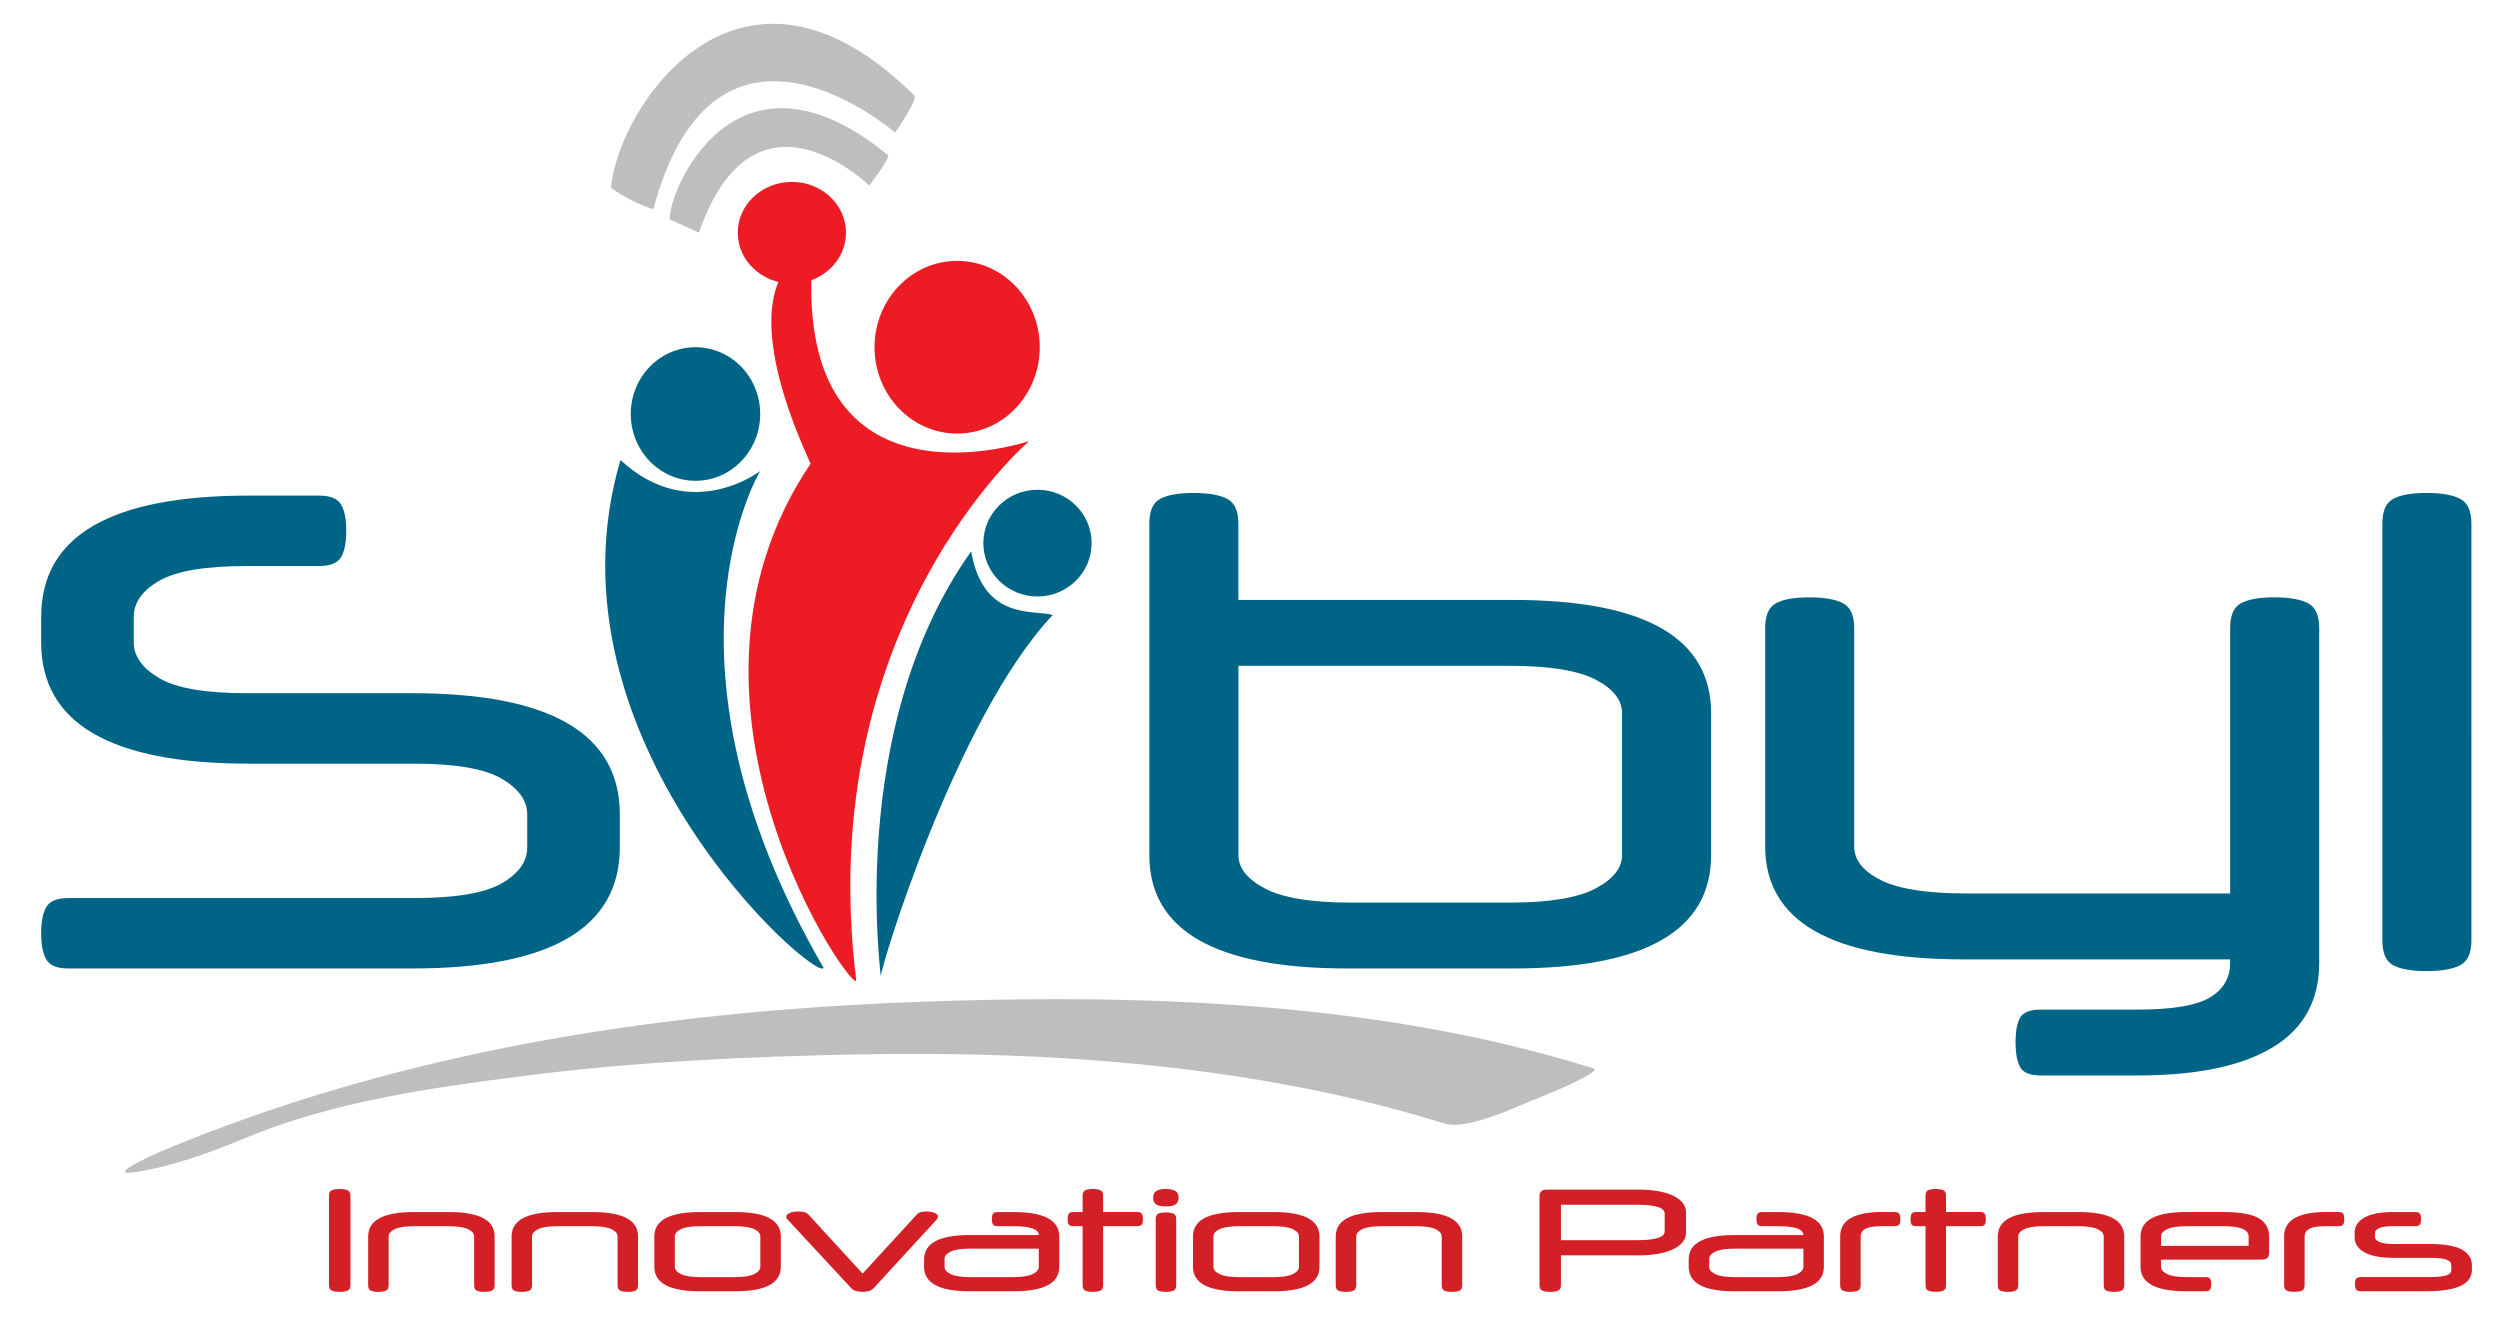
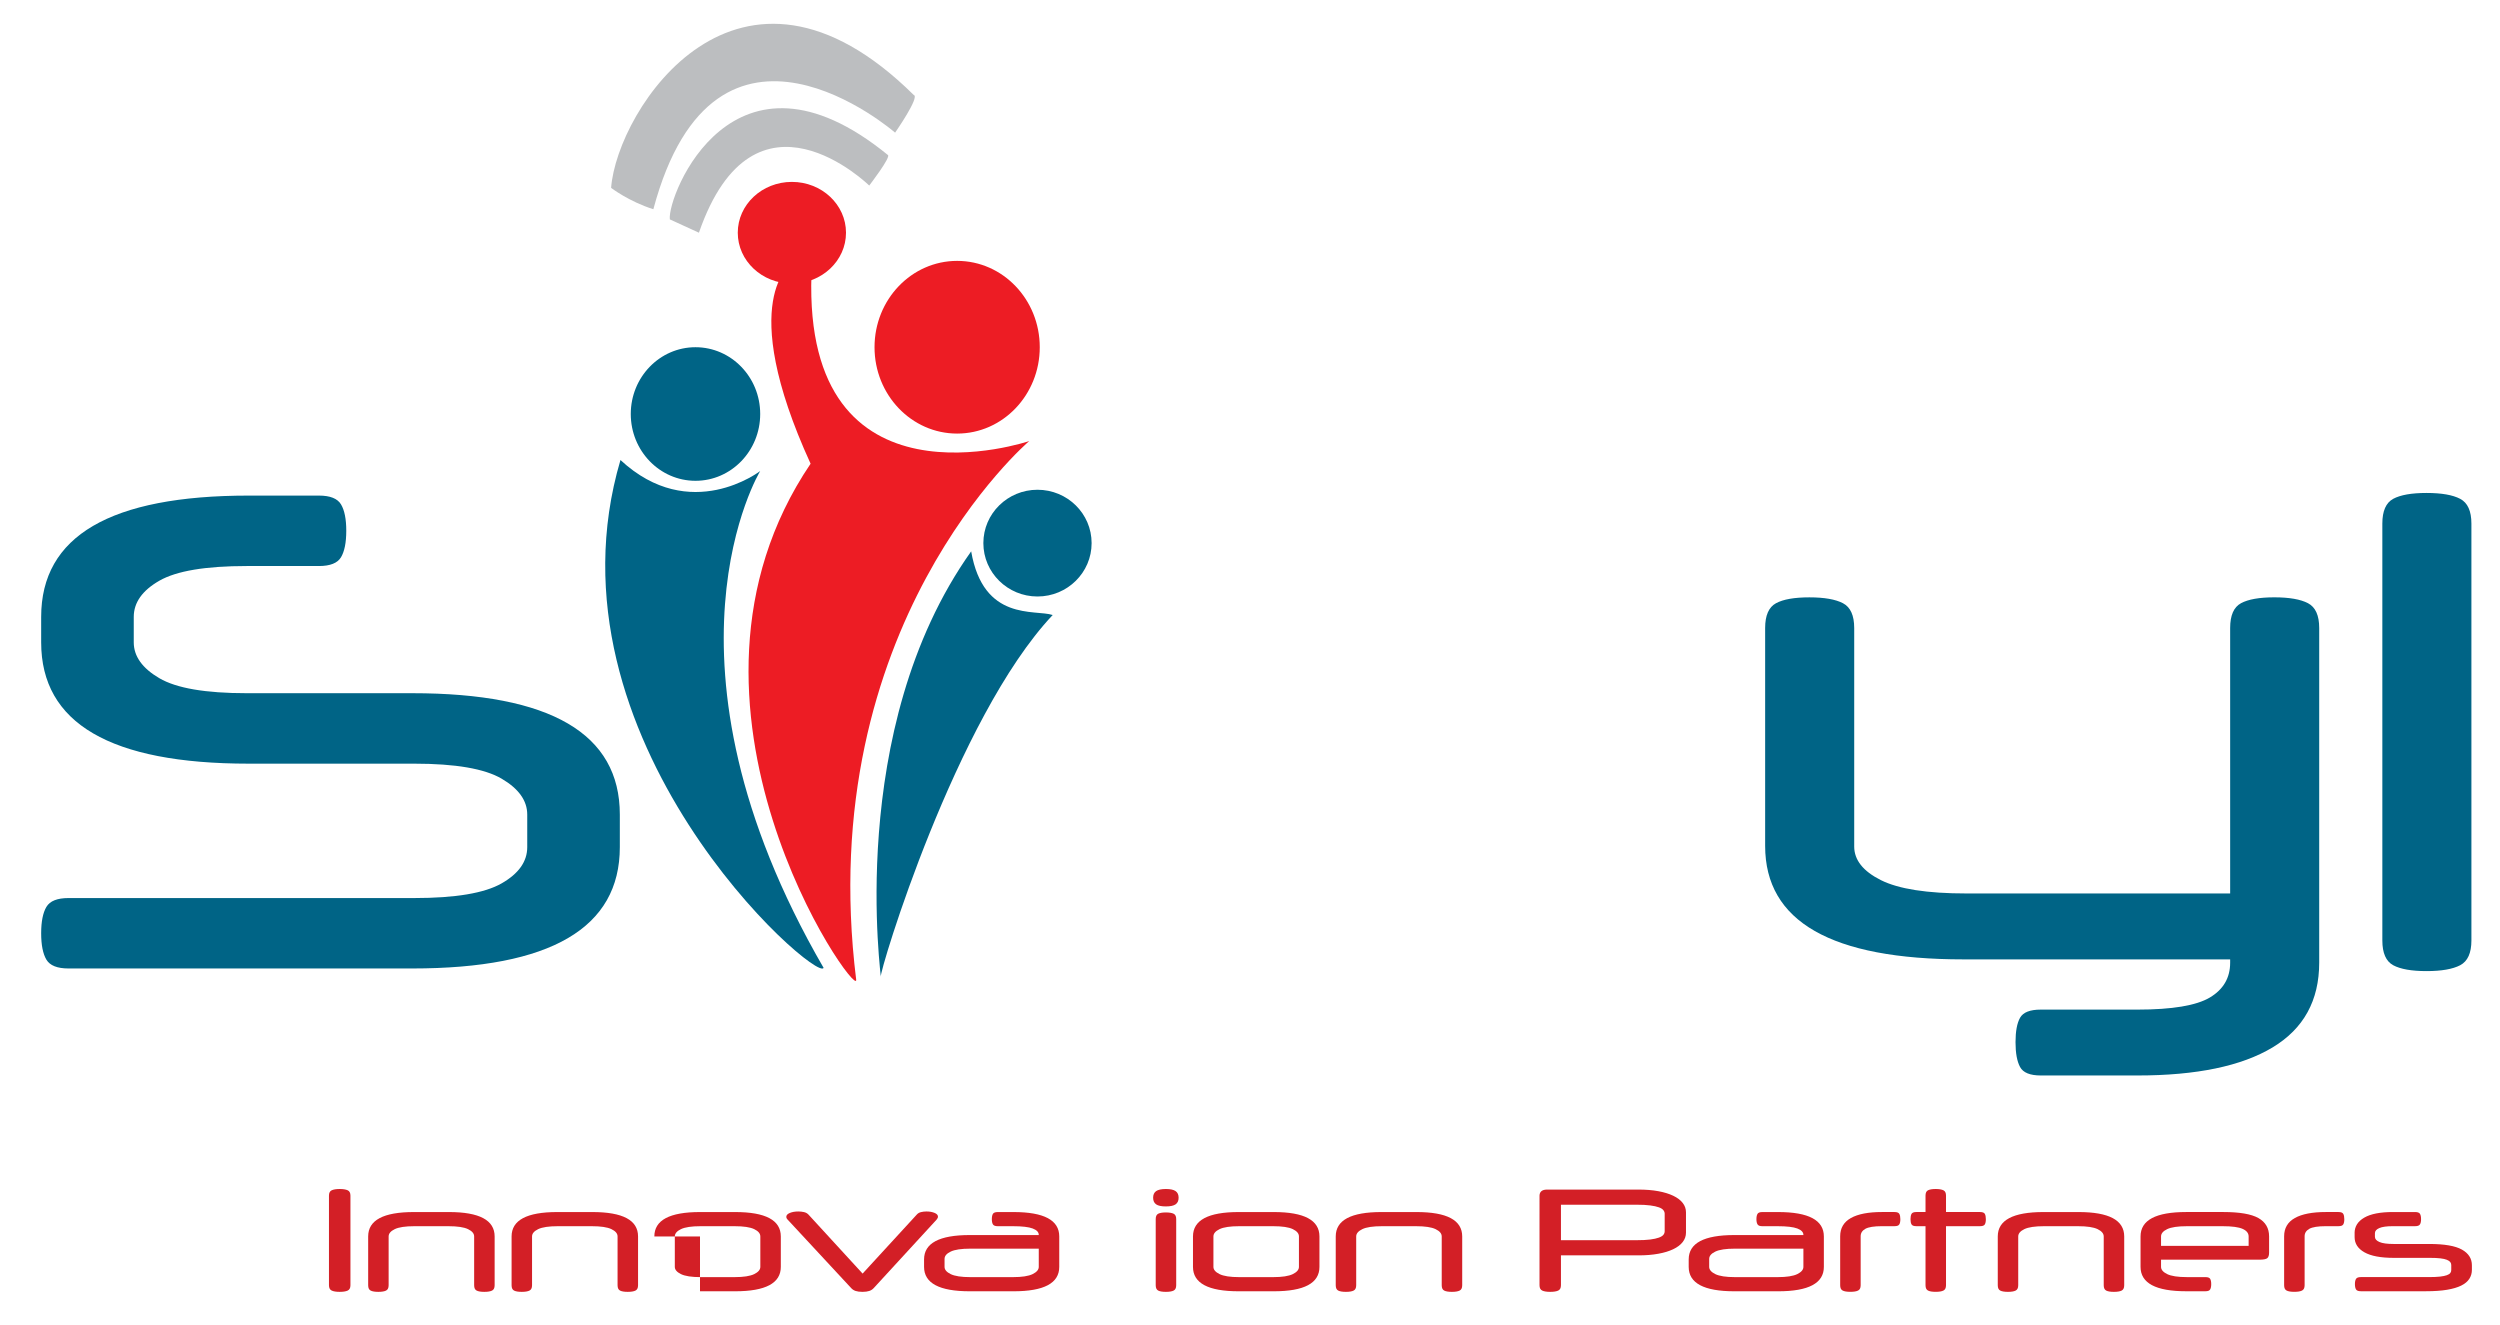
<svg xmlns="http://www.w3.org/2000/svg" xmlns:xlink="http://www.w3.org/1999/xlink" version="1.1" id="Layer_1" x="0px" y="0px" width="113.25px" height="60px" viewBox="0 0 113.25 60" enable-background="new 0 0 113.25 60" xml:space="preserve">
  <g>
    <defs>
-       <rect id="SVGID_1_" x="5.659" y="1.076" width="66.578" height="52.056" />
-     </defs>
+       </defs>
    <clipPath id="SVGID_2_">
      <use xlink:href="#SVGID_1_" overflow="visible" />
    </clipPath>
    <path clip-path="url(#SVGID_2_)" fill="#BCBEC0" d="M11.012,51.592c4.021-1.688,8.464-2.31,12.764-2.858   c5.02-0.641,10.088-0.872,15.146-0.97c8.744-0.17,18.12,0.506,26.499,3.13c1.092,0.339,3.454-0.86,4.439-1.225   c0.238-0.088,2.759-1.136,2.327-1.271c-9.831-3.08-20.735-3.397-30.955-2.999c-11.631,0.454-23.216,2.254-34.002,6.785   c-0.209,0.09-2.547,1.141-1.106,0.915C7.78,52.841,9.472,52.238,11.012,51.592" />
  </g>
  <g>
    <defs>
      <rect id="SVGID_3_" x="3.036" y="-8.777" width="76.201" height="73.465" />
    </defs>
    <clipPath id="SVGID_4_">
      <use xlink:href="#SVGID_3_" overflow="visible" />
    </clipPath>
    <path clip-path="url(#SVGID_4_)" fill="#ED1C24" d="M47.101,15.729c0,2.159-1.675,3.912-3.742,3.912s-3.743-1.752-3.743-3.912   c0-2.161,1.676-3.911,3.743-3.911S47.101,13.568,47.101,15.729" />
    <path clip-path="url(#SVGID_4_)" fill="#006486" d="M34.437,18.754c0,1.671-1.312,3.026-2.932,3.026   c-1.618,0-2.931-1.355-2.931-3.026c0-1.67,1.313-3.025,2.931-3.025C33.125,15.729,34.437,17.083,34.437,18.754" />
    <path clip-path="url(#SVGID_4_)" fill="#006486" d="M49.45,24.603c0,1.335-1.098,2.418-2.453,2.418   c-1.352,0-2.451-1.083-2.451-2.418c0-1.336,1.099-2.417,2.451-2.417C48.353,22.186,49.45,23.267,49.45,24.603" />
    <path clip-path="url(#SVGID_4_)" fill="#ED1C24" d="M38.324,10.542c0,1.271-1.098,2.304-2.451,2.304   c-1.354,0-2.452-1.032-2.452-2.304s1.098-2.302,2.452-2.302C37.226,8.24,38.324,9.271,38.324,10.542" />
    <path clip-path="url(#SVGID_4_)" fill="#ED1C24" d="M38.786,44.391c0.046,0.927-9.448-12.464-2.066-23.385   c-3.426-7.496-0.847-9.069-0.847-9.069s0.256-0.193,0.886,0.499c-0.376,11.023,9.865,7.544,9.865,7.544   S36.793,28.342,38.786,44.391" />
    <path clip-path="url(#SVGID_4_)" fill="#006486" d="M34.437,21.337c0,0-3.161,2.441-6.33-0.498   c-3.739,12.672,8.908,23.714,9.202,23.005C29.229,29.899,34.437,21.337,34.437,21.337" />
    <path clip-path="url(#SVGID_4_)" fill="#006486" d="M43.994,24.976c0.553,3.196,2.893,2.619,3.693,2.884   c-4.39,4.66-7.862,16.174-7.79,16.397C39.971,44.479,38.237,33.075,43.994,24.976" />
  </g>
  <g>
    <defs>
      <rect id="SVGID_5_" x="5.659" y="1.076" width="66.578" height="52.056" />
    </defs>
    <clipPath id="SVGID_6_">
      <use xlink:href="#SVGID_5_" overflow="visible" />
    </clipPath>
    <path clip-path="url(#SVGID_6_)" fill="#BCBEC0" d="M40.217,7.018c0.175,0.068-0.841,1.388-0.841,1.388s-5.204-5.112-7.715,2.136   c-0.659-0.301-1.318-0.604-1.318-0.604C30.219,8.869,33.2,1.298,40.217,7.018" />
    <path clip-path="url(#SVGID_6_)" fill="#BCBEC0" d="M41.392,4.302c0.293,0.076-0.844,1.707-0.844,1.707S32.417-1.08,29.597,9.478   c-1.109-0.349-1.914-0.968-1.914-0.968C27.955,4.952,33.456-3.545,41.392,4.302" />
  </g>
  <g>
    <path fill="#006486" d="M11.27,34.594c-6.27,0-9.405-1.832-9.405-5.496v-1.152c0-3.664,3.135-5.496,9.405-5.496h3.177   c0.508,0,0.842,0.133,1.001,0.399c0.159,0.266,0.238,0.665,0.238,1.197c0,0.532-0.08,0.931-0.238,1.197   c-0.159,0.266-0.493,0.398-1.001,0.398h-3.272c-1.864,0-3.183,0.222-3.956,0.665c-0.773,0.443-1.16,0.99-1.16,1.64v1.152   c0,0.63,0.386,1.172,1.16,1.625c0.773,0.453,2.091,0.679,3.956,0.679h7.498c6.27,0,9.405,1.832,9.405,5.496v1.478   c0,3.664-3.135,5.496-9.405,5.496H3.104c-0.508,0-0.842-0.133-1.001-0.398c-0.159-0.267-0.238-0.665-0.238-1.197   s0.08-0.931,0.238-1.196c0.159-0.267,0.493-0.399,1.001-0.399h15.664c1.864,0,3.182-0.222,3.956-0.665   c0.773-0.442,1.16-0.989,1.16-1.64v-1.478c0-0.63-0.387-1.172-1.16-1.625c-0.774-0.453-2.092-0.68-3.956-0.68H11.27z" />
-     <path fill="#006486" d="M56.1,27.177h12.423c5.994,0,8.991,1.714,8.991,5.141v6.412c0,3.428-2.997,5.142-8.991,5.142h-7.467   c-5.995,0-8.992-1.714-8.992-5.142V23.72c0-0.571,0.164-0.945,0.493-1.123c0.328-0.177,0.831-0.266,1.509-0.266   s1.186,0.088,1.525,0.266c0.338,0.178,0.508,0.552,0.508,1.123V27.177z M56.1,30.162v8.568c0,0.591,0.402,1.099,1.207,1.521   c0.805,0.424,2.097,0.636,3.876,0.636h7.213c1.779,0,3.071-0.212,3.876-0.636c0.805-0.423,1.207-0.931,1.207-1.521v-6.412   c0-0.61-0.402-1.122-1.207-1.536s-2.097-0.62-3.876-0.62H56.1z" />
    <path fill="#006486" d="M101.026,40.474V28.448c0-0.571,0.163-0.945,0.492-1.123c0.328-0.177,0.831-0.266,1.509-0.266   s1.187,0.089,1.525,0.266s0.508,0.552,0.508,1.123v15.159c0,1.714-0.704,2.994-2.112,3.841c-1.409,0.847-3.447,1.271-6.116,1.271   h-4.385c-0.487,0-0.8-0.128-0.938-0.384c-0.138-0.257-0.206-0.631-0.206-1.123s0.068-0.862,0.206-1.108s0.45-0.369,0.938-0.369   h4.385c1.567,0,2.658-0.183,3.272-0.547s0.922-0.891,0.922-1.58v-0.148H88.952c-5.994,0-8.991-1.714-8.991-5.141v-9.87   c0-0.571,0.164-0.945,0.492-1.123s0.831-0.266,1.51-0.266c0.678,0,1.186,0.089,1.524,0.266s0.509,0.552,0.509,1.123v9.899   c0,0.61,0.402,1.118,1.207,1.521c0.805,0.404,2.098,0.605,3.876,0.605H101.026z" />
    <path fill="#006486" d="M111.955,42.602c0,0.571-0.17,0.945-0.509,1.123c-0.339,0.177-0.847,0.266-1.524,0.266   c-0.679,0-1.182-0.089-1.51-0.266c-0.328-0.178-0.492-0.552-0.492-1.123V23.72c0-0.571,0.164-0.945,0.492-1.123   c0.328-0.177,0.831-0.266,1.51-0.266c0.678,0,1.186,0.088,1.524,0.266c0.339,0.178,0.509,0.552,0.509,1.123V42.602z" />
  </g>
  <g>
    <path fill="#D31F26" d="M15.875,58.222c0,0.123-0.042,0.203-0.125,0.241c-0.083,0.039-0.205,0.058-0.365,0.058   c-0.156,0-0.275-0.019-0.358-0.058c-0.083-0.038-0.125-0.118-0.125-0.241v-4.061c0-0.123,0.042-0.203,0.125-0.241   c0.083-0.038,0.202-0.058,0.358-0.058c0.161,0,0.283,0.02,0.365,0.058c0.083,0.038,0.125,0.118,0.125,0.241V58.222z" />
    <path fill="#D31F26" d="M17.138,58.521c-0.156,0-0.271-0.019-0.347-0.058c-0.076-0.038-0.113-0.118-0.113-0.241v-2.211   c0-0.737,0.689-1.105,2.068-1.105h1.593c1.379,0,2.068,0.368,2.068,1.105v2.211c0,0.123-0.039,0.203-0.117,0.241   c-0.078,0.039-0.195,0.058-0.351,0.058s-0.271-0.019-0.347-0.058c-0.076-0.038-0.113-0.118-0.113-0.241v-2.211   c0-0.132-0.092-0.241-0.278-0.331c-0.185-0.089-0.482-0.133-0.891-0.133h-1.535c-0.409,0-0.707,0.044-0.892,0.133   c-0.185,0.09-0.278,0.199-0.278,0.331v2.211c0,0.123-0.039,0.203-0.117,0.241C17.411,58.502,17.294,58.521,17.138,58.521z" />
    <path fill="#D31F26" d="M23.635,58.521c-0.156,0-0.271-0.019-0.347-0.058c-0.076-0.038-0.113-0.118-0.113-0.241v-2.211   c0-0.737,0.689-1.105,2.068-1.105h1.593c1.379,0,2.068,0.368,2.068,1.105v2.211c0,0.123-0.039,0.203-0.117,0.241   c-0.078,0.039-0.195,0.058-0.351,0.058s-0.271-0.019-0.347-0.058c-0.076-0.038-0.113-0.118-0.113-0.241v-2.211   c0-0.132-0.092-0.241-0.278-0.331c-0.185-0.089-0.482-0.133-0.891-0.133h-1.535c-0.409,0-0.707,0.044-0.892,0.133   c-0.185,0.09-0.278,0.199-0.278,0.331v2.211c0,0.123-0.039,0.203-0.117,0.241C23.908,58.502,23.791,58.521,23.635,58.521z" />
-     <path fill="#D31F26" d="M29.642,56.011c0-0.737,0.689-1.105,2.068-1.105h1.593c1.378,0,2.068,0.368,2.068,1.105v1.379   c0,0.737-0.689,1.105-2.068,1.105H31.71c-1.379,0-2.068-0.368-2.068-1.105V56.011z M34.443,56.011c0-0.132-0.092-0.241-0.277-0.331   c-0.186-0.089-0.482-0.133-0.892-0.133h-1.535c-0.409,0-0.707,0.044-0.892,0.133c-0.185,0.09-0.278,0.199-0.278,0.331v1.379   c0,0.127,0.093,0.236,0.278,0.327s0.482,0.137,0.892,0.137h1.535c0.409,0,0.706-0.046,0.892-0.137   c0.185-0.091,0.277-0.2,0.277-0.327V56.011z" />
+     <path fill="#D31F26" d="M29.642,56.011c0-0.737,0.689-1.105,2.068-1.105h1.593c1.378,0,2.068,0.368,2.068,1.105v1.379   c0,0.737-0.689,1.105-2.068,1.105H31.71V56.011z M34.443,56.011c0-0.132-0.092-0.241-0.277-0.331   c-0.186-0.089-0.482-0.133-0.892-0.133h-1.535c-0.409,0-0.707,0.044-0.892,0.133c-0.185,0.09-0.278,0.199-0.278,0.331v1.379   c0,0.127,0.093,0.236,0.278,0.327s0.482,0.137,0.892,0.137h1.535c0.409,0,0.706-0.046,0.892-0.137   c0.185-0.091,0.277-0.2,0.277-0.327V56.011z" />
    <path fill="#D31F26" d="M39.069,58.521c-0.127,0-0.23-0.014-0.311-0.041c-0.08-0.027-0.147-0.071-0.201-0.131l-2.872-3.095   c-0.044-0.042-0.065-0.086-0.065-0.133c0-0.072,0.053-0.131,0.161-0.175c0.107-0.045,0.236-0.066,0.387-0.066   c0.083,0,0.167,0.009,0.252,0.028c0.085,0.019,0.155,0.059,0.208,0.117l2.448,2.669l2.456-2.675   c0.049-0.056,0.113-0.093,0.194-0.111c0.08-0.02,0.162-0.028,0.245-0.028c0.136,0,0.257,0.021,0.362,0.063   c0.104,0.042,0.157,0.1,0.157,0.171c0,0.043-0.022,0.089-0.066,0.14l-2.843,3.095c-0.054,0.06-0.121,0.104-0.201,0.131   C39.299,58.507,39.195,58.521,39.069,58.521z" />
    <path fill="#D31F26" d="M43.928,58.495c-1.378,0-2.068-0.368-2.068-1.105v-0.337c0-0.737,0.689-1.105,2.068-1.105h3.128V55.94   c0-0.123-0.091-0.219-0.274-0.289c-0.183-0.069-0.481-0.104-0.895-0.104h-0.687c-0.112,0-0.185-0.026-0.219-0.08   c-0.034-0.053-0.051-0.132-0.051-0.238c0-0.109,0.017-0.191,0.051-0.244s0.107-0.079,0.219-0.079h0.716   c1.378,0,2.068,0.368,2.068,1.105v1.379c0,0.737-0.689,1.105-2.068,1.105H43.928z M45.886,57.854c0.409,0,0.707-0.046,0.892-0.137   s0.278-0.2,0.278-0.327v-0.826h-3.099c-0.409,0-0.707,0.044-0.892,0.134c-0.185,0.089-0.277,0.198-0.277,0.33v0.362   c0,0.127,0.092,0.236,0.277,0.327s0.482,0.137,0.892,0.137H45.886z" />
-     <path fill="#D31F26" d="M49.043,54.905v-0.744c0-0.123,0.038-0.203,0.113-0.241c0.076-0.038,0.191-0.058,0.347-0.058   s0.273,0.02,0.351,0.058c0.078,0.038,0.117,0.118,0.117,0.241v0.744h1.542c0.112,0,0.184,0.027,0.215,0.082   c0.032,0.056,0.048,0.136,0.048,0.241c0,0.106-0.016,0.186-0.048,0.238c-0.032,0.054-0.104,0.08-0.215,0.08h-1.542v2.675   c0,0.123-0.039,0.203-0.117,0.241c-0.078,0.039-0.195,0.058-0.351,0.058s-0.271-0.019-0.347-0.058   c-0.075-0.038-0.113-0.118-0.113-0.241v-2.675h-0.417c-0.112,0-0.184-0.026-0.215-0.08c-0.032-0.053-0.047-0.132-0.047-0.238   c0-0.105,0.016-0.186,0.047-0.241c0.032-0.055,0.104-0.082,0.215-0.082H49.043z" />
    <path fill="#D31F26" d="M52.237,54.257c0-0.136,0.045-0.235,0.135-0.299c0.09-0.063,0.237-0.096,0.442-0.096   s0.352,0.032,0.442,0.096c0.09,0.063,0.135,0.163,0.135,0.299s-0.045,0.235-0.135,0.299c-0.09,0.063-0.238,0.095-0.442,0.095   s-0.352-0.031-0.442-0.095C52.282,54.492,52.237,54.393,52.237,54.257z M53.282,58.222c0,0.123-0.039,0.203-0.117,0.241   c-0.078,0.039-0.195,0.058-0.351,0.058s-0.271-0.019-0.347-0.058c-0.075-0.038-0.113-0.118-0.113-0.241v-2.999   c0-0.123,0.038-0.203,0.113-0.241c0.076-0.038,0.191-0.058,0.347-0.058s0.273,0.02,0.351,0.058   c0.078,0.038,0.117,0.118,0.117,0.241V58.222z" />
    <path fill="#D31F26" d="M54.042,56.011c0-0.737,0.689-1.105,2.068-1.105h1.593c1.378,0,2.068,0.368,2.068,1.105v1.379   c0,0.737-0.689,1.105-2.068,1.105h-1.593c-1.379,0-2.068-0.368-2.068-1.105V56.011z M58.842,56.011   c0-0.132-0.092-0.241-0.277-0.331c-0.186-0.089-0.482-0.133-0.892-0.133h-1.535c-0.409,0-0.707,0.044-0.892,0.133   c-0.185,0.09-0.278,0.199-0.278,0.331v1.379c0,0.127,0.093,0.236,0.278,0.327s0.482,0.137,0.892,0.137h1.535   c0.409,0,0.706-0.046,0.892-0.137c0.185-0.091,0.277-0.2,0.277-0.327V56.011z" />
    <path fill="#D31F26" d="M60.969,58.521c-0.156,0-0.271-0.019-0.347-0.058c-0.076-0.038-0.113-0.118-0.113-0.241v-2.211   c0-0.737,0.689-1.105,2.068-1.105h1.593c1.379,0,2.068,0.368,2.068,1.105v2.211c0,0.123-0.039,0.203-0.117,0.241   c-0.078,0.039-0.195,0.058-0.351,0.058s-0.271-0.019-0.347-0.058c-0.076-0.038-0.113-0.118-0.113-0.241v-2.211   c0-0.132-0.092-0.241-0.278-0.331c-0.185-0.089-0.482-0.133-0.891-0.133h-1.535c-0.409,0-0.707,0.044-0.892,0.133   c-0.185,0.09-0.278,0.199-0.278,0.331v2.211c0,0.123-0.039,0.203-0.117,0.241C61.242,58.502,61.125,58.521,60.969,58.521z" />
    <path fill="#D31F26" d="M69.739,54.181c0-0.195,0.114-0.293,0.343-0.293h4.144c0.331,0,0.63,0.024,0.896,0.073   s0.49,0.118,0.676,0.207s0.328,0.196,0.428,0.324c0.1,0.127,0.149,0.269,0.149,0.426v0.921c0,0.157-0.05,0.299-0.149,0.426   s-0.242,0.235-0.428,0.324s-0.41,0.158-0.676,0.206c-0.266,0.049-0.564,0.073-0.896,0.073h-3.515v1.354   c0,0.123-0.042,0.203-0.124,0.241c-0.083,0.039-0.205,0.058-0.365,0.058c-0.156,0-0.275-0.019-0.358-0.058   c-0.083-0.038-0.124-0.118-0.124-0.241V54.181z M70.711,54.574v1.607h3.427c0.249,0,0.455-0.01,0.618-0.031s0.293-0.05,0.391-0.086   s0.166-0.078,0.205-0.127s0.058-0.103,0.058-0.162v-0.794c0-0.056-0.019-0.108-0.058-0.159s-0.107-0.095-0.205-0.13   c-0.098-0.036-0.228-0.064-0.391-0.086s-0.369-0.032-0.618-0.032H70.711z" />
    <path fill="#D31F26" d="M78.566,58.495c-1.379,0-2.068-0.368-2.068-1.105v-0.337c0-0.737,0.689-1.105,2.068-1.105h3.128V55.94   c0-0.123-0.092-0.219-0.274-0.289c-0.183-0.069-0.48-0.104-0.895-0.104h-0.688c-0.112,0-0.185-0.026-0.219-0.08   c-0.034-0.053-0.052-0.132-0.052-0.238c0-0.109,0.018-0.191,0.052-0.244s0.106-0.079,0.219-0.079h0.717   c1.378,0,2.067,0.368,2.067,1.105v1.379c0,0.737-0.689,1.105-2.067,1.105H78.566z M80.525,57.854c0.409,0,0.706-0.046,0.892-0.137   c0.185-0.091,0.277-0.2,0.277-0.327v-0.826h-3.099c-0.409,0-0.706,0.044-0.892,0.134c-0.185,0.089-0.277,0.198-0.277,0.33v0.362   c0,0.127,0.093,0.236,0.277,0.327c0.186,0.091,0.482,0.137,0.892,0.137H80.525z" />
    <path fill="#D31F26" d="M85.823,54.905c0.111,0,0.184,0.027,0.215,0.082c0.032,0.056,0.048,0.136,0.048,0.241   c0,0.106-0.016,0.186-0.048,0.238c-0.031,0.054-0.104,0.08-0.215,0.08h-0.57c-0.36,0-0.611,0.04-0.753,0.12   c-0.142,0.081-0.212,0.193-0.212,0.337v2.218c0,0.123-0.039,0.203-0.117,0.241c-0.077,0.039-0.194,0.058-0.351,0.058   s-0.271-0.019-0.347-0.058c-0.076-0.038-0.113-0.118-0.113-0.241v-2.218c0-0.368,0.162-0.644,0.485-0.826   c0.324-0.182,0.793-0.272,1.407-0.272H85.823z" />
    <path fill="#D31F26" d="M87.226,54.905v-0.744c0-0.123,0.037-0.203,0.113-0.241c0.075-0.038,0.19-0.058,0.347-0.058   s0.272,0.02,0.351,0.058s0.117,0.118,0.117,0.241v0.744h1.542c0.112,0,0.184,0.027,0.216,0.082   c0.031,0.056,0.047,0.136,0.047,0.241c0,0.106-0.016,0.186-0.047,0.238c-0.032,0.054-0.104,0.08-0.216,0.08h-1.542v2.675   c0,0.123-0.039,0.203-0.117,0.241c-0.078,0.039-0.194,0.058-0.351,0.058s-0.271-0.019-0.347-0.058   c-0.076-0.038-0.113-0.118-0.113-0.241v-2.675h-0.417c-0.112,0-0.184-0.026-0.216-0.08c-0.031-0.053-0.047-0.132-0.047-0.238   c0-0.105,0.016-0.186,0.047-0.241c0.032-0.055,0.104-0.082,0.216-0.082H87.226z" />
    <path fill="#D31F26" d="M90.959,58.521c-0.156,0-0.271-0.019-0.347-0.058c-0.076-0.038-0.113-0.118-0.113-0.241v-2.211   c0-0.737,0.689-1.105,2.067-1.105h1.594c1.378,0,2.067,0.368,2.067,1.105v2.211c0,0.123-0.039,0.203-0.116,0.241   c-0.078,0.039-0.195,0.058-0.351,0.058c-0.156,0-0.272-0.019-0.348-0.058c-0.075-0.038-0.113-0.118-0.113-0.241v-2.211   c0-0.132-0.093-0.241-0.277-0.331c-0.186-0.089-0.482-0.133-0.892-0.133h-1.535c-0.409,0-0.706,0.044-0.892,0.133   c-0.185,0.09-0.277,0.199-0.277,0.331v2.211c0,0.123-0.039,0.203-0.117,0.241C91.232,58.502,91.115,58.521,90.959,58.521z" />
    <path fill="#D31F26" d="M97.895,57.065v0.324c0,0.127,0.092,0.236,0.277,0.327s0.482,0.137,0.892,0.137h0.841   c0.111,0,0.184,0.026,0.215,0.079c0.032,0.053,0.048,0.133,0.048,0.238c0,0.106-0.016,0.187-0.048,0.241   c-0.031,0.056-0.104,0.083-0.215,0.083h-0.87c-1.379,0-2.068-0.368-2.068-1.105v-1.379c0-0.737,0.689-1.105,2.068-1.105h1.688   c0.73,0,1.258,0.091,1.582,0.272c0.323,0.183,0.485,0.46,0.485,0.833v0.73c0,0.123-0.026,0.208-0.08,0.254   c-0.054,0.047-0.173,0.07-0.358,0.07H97.895z M97.895,56.437h3.968v-0.426c0-0.148-0.092-0.263-0.274-0.344   c-0.183-0.08-0.48-0.12-0.895-0.12h-1.63c-0.409,0-0.706,0.044-0.892,0.133c-0.186,0.09-0.277,0.199-0.277,0.331V56.437z" />
    <path fill="#D31F26" d="M105.934,54.905c0.111,0,0.184,0.027,0.215,0.082c0.032,0.056,0.048,0.136,0.048,0.241   c0,0.106-0.016,0.186-0.048,0.238c-0.031,0.054-0.104,0.08-0.215,0.08h-0.57c-0.36,0-0.611,0.04-0.753,0.12   c-0.142,0.081-0.212,0.193-0.212,0.337v2.218c0,0.123-0.039,0.203-0.117,0.241c-0.077,0.039-0.194,0.058-0.351,0.058   s-0.271-0.019-0.347-0.058c-0.076-0.038-0.113-0.118-0.113-0.241v-2.218c0-0.368,0.162-0.644,0.485-0.826   c0.324-0.182,0.793-0.272,1.407-0.272H105.934z" />
    <path fill="#D31F26" d="M106.663,55.858c0-0.297,0.146-0.53,0.438-0.699c0.293-0.17,0.727-0.254,1.301-0.254h1.002   c0.111,0,0.185,0.026,0.219,0.079s0.051,0.135,0.051,0.244c0,0.106-0.017,0.186-0.051,0.238c-0.034,0.054-0.107,0.08-0.219,0.08   h-1.009c-0.277,0-0.482,0.028-0.614,0.086c-0.131,0.057-0.197,0.134-0.197,0.231v0.165c0,0.098,0.068,0.176,0.205,0.235   c0.136,0.06,0.351,0.089,0.643,0.089h1.615c0.682,0,1.174,0.085,1.477,0.254c0.302,0.17,0.453,0.407,0.453,0.712v0.203   c0,0.153-0.039,0.29-0.117,0.41c-0.078,0.121-0.2,0.223-0.365,0.305c-0.166,0.083-0.38,0.146-0.644,0.191   c-0.263,0.044-0.577,0.066-0.942,0.066h-2.96c-0.112,0-0.185-0.026-0.219-0.079c-0.034-0.054-0.052-0.135-0.052-0.245   c0-0.105,0.018-0.186,0.052-0.238s0.106-0.079,0.219-0.079h3.099c0.195,0,0.356-0.008,0.486-0.022   c0.129-0.015,0.231-0.036,0.307-0.063s0.128-0.061,0.157-0.099s0.044-0.082,0.044-0.134v-0.229c0-0.051-0.015-0.095-0.044-0.133   s-0.08-0.072-0.153-0.103c-0.073-0.029-0.172-0.052-0.296-0.066c-0.125-0.015-0.281-0.022-0.472-0.022h-1.637   c-0.59,0-1.033-0.083-1.33-0.251c-0.297-0.167-0.446-0.396-0.446-0.689V55.858z" />
  </g>
  <g>
</g>
  <g>
</g>
  <g>
</g>
  <g>
</g>
  <g>
</g>
  <g>
</g>
</svg>